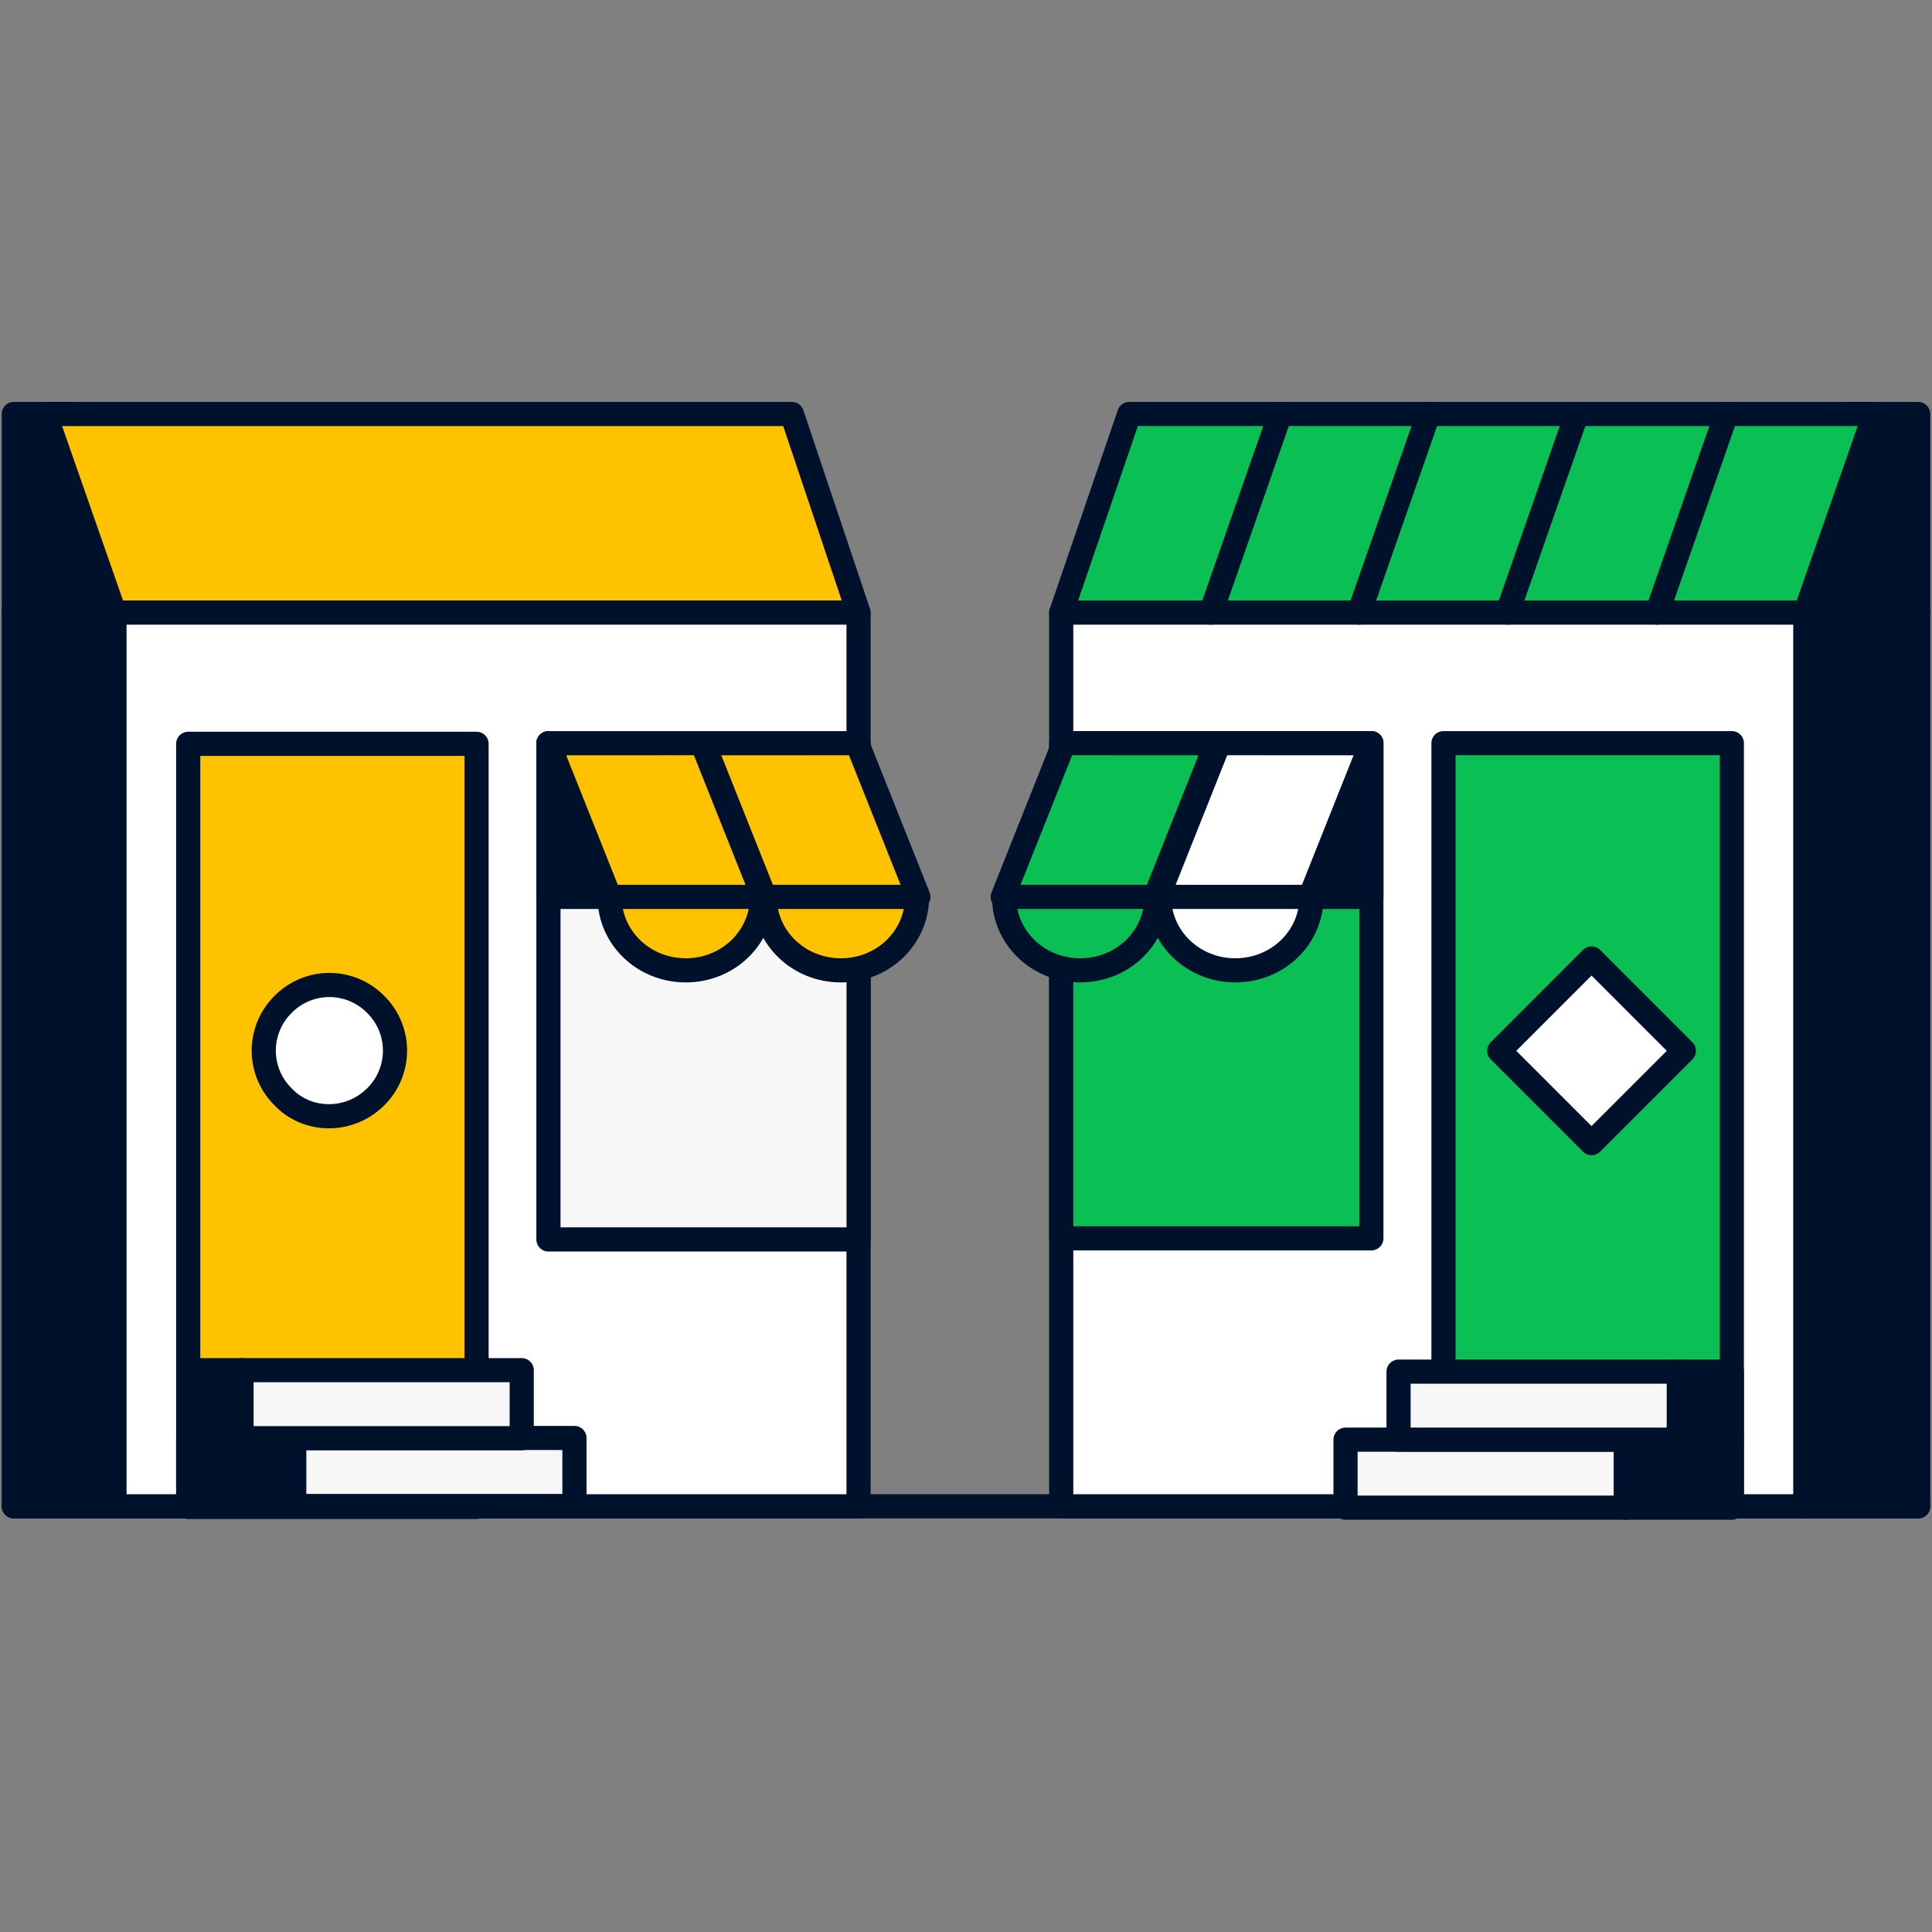
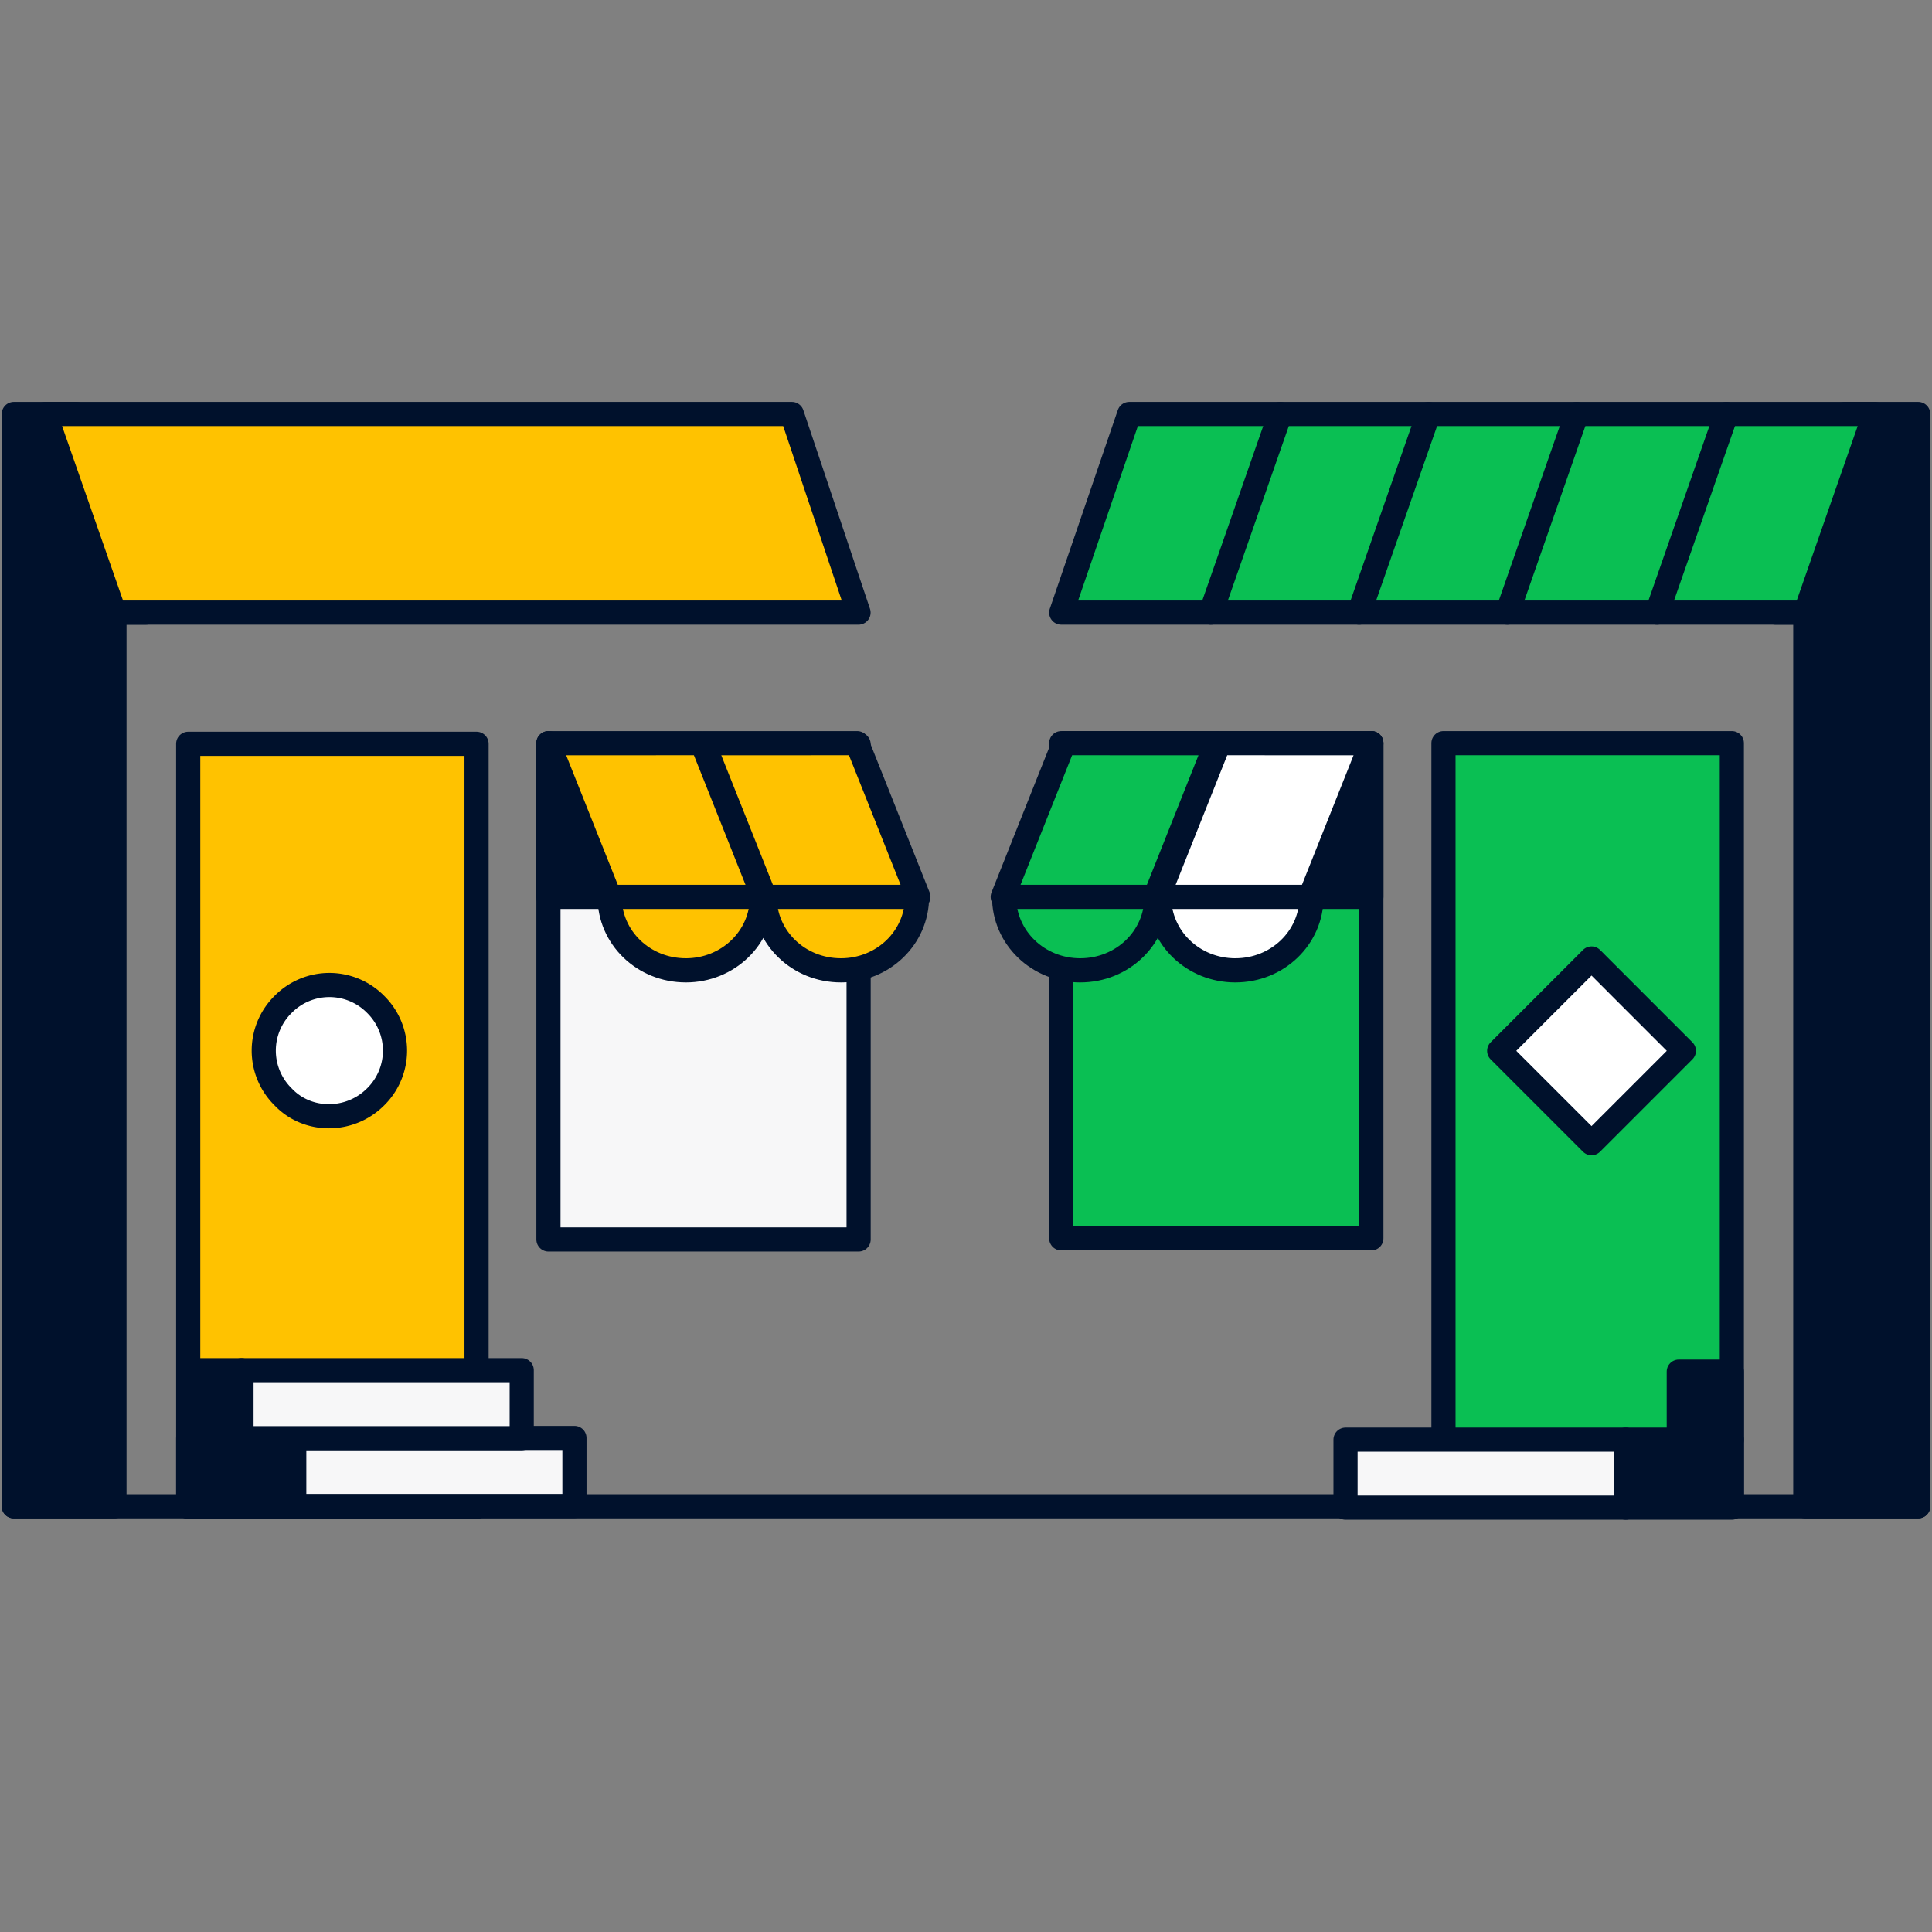
<svg xmlns="http://www.w3.org/2000/svg" fill="none" viewBox="0 0 120 120">
  <rect x="0" y="0" width="120" height="120" fill="#808080" stroke="none" />
  <path stroke="#00112C" stroke-linecap="round" stroke-linejoin="round" stroke-miterlimit="10" stroke-width="1.5" d="M.857 93.56h118.286" />
  <path fill="#00112C" stroke="#00112C" stroke-linecap="round" stroke-linejoin="round" stroke-miterlimit="10" stroke-width="1.5" d="m110.271 38.05 4.309-12.336h4.563V38.05z" />
  <path fill="#0ABF53" stroke="#00112C" stroke-linecap="round" stroke-linejoin="round" stroke-miterlimit="10" stroke-width="1.5" d="M65.915 38.05h46.215l4.309-12.336h-46.3z" />
  <path fill="#00112C" stroke="#00112C" stroke-linecap="round" stroke-linejoin="round" stroke-miterlimit="10" stroke-width="1.5" d="M112.13 38.05v55.51h7.013V38.05z" />
-   <path fill="#fff" stroke="#00112C" stroke-linecap="round" stroke-linejoin="round" stroke-miterlimit="10" stroke-width="1.5" d="M65.914 38.05v55.51h46.216V38.05z" />
  <path fill="#0ABF53" stroke="#00112C" stroke-linecap="round" stroke-linejoin="round" stroke-miterlimit="10" stroke-width="1.5" d="M85.178 46.16H65.915v30.755h19.263zM107.568 46.16H89.657v47.4h17.911z" />
  <path fill="#00112C" stroke="#00112C" stroke-linecap="round" stroke-linejoin="round" stroke-miterlimit="10" stroke-width="1.5" d="M107.567 89.42h-6.59v4.224h6.59z" />
  <path fill="#F7F7F8" stroke="#00112C" stroke-linecap="round" stroke-linejoin="round" stroke-miterlimit="10" stroke-width="1.5" d="M100.978 89.42H83.573v4.224h17.405z" />
  <path fill="#00112C" stroke="#00112C" stroke-linecap="round" stroke-linejoin="round" stroke-miterlimit="10" stroke-width="1.5" d="M107.567 85.195h-3.295v4.225h3.295z" />
-   <path fill="#F7F7F8" stroke="#00112C" stroke-linecap="round" stroke-linejoin="round" stroke-miterlimit="10" stroke-width="1.5" d="M104.272 85.195H86.867v4.225h17.405z" />
  <path stroke="#00112C" stroke-linecap="round" stroke-linejoin="round" stroke-miterlimit="10" stroke-width="1.5" d="m75.208 38.05 4.309-12.336M84.418 38.05l4.309-12.336M93.627 38.05l4.309-12.336M102.921 38.05l4.308-12.336" />
  <path fill="#00112C" stroke="#00112C" stroke-linecap="round" stroke-linejoin="round" stroke-miterlimit="10" stroke-width="1.5" d="M80.278 55.708h4.9v-9.547z" />
  <path fill="#fff" stroke="#00112C" stroke-linecap="round" stroke-linejoin="round" stroke-miterlimit="10" stroke-width="1.5" d="m75.716 46.16-3.802 9.548h9.462l3.802-9.547zM76.73 60.27c2.618 0 4.73-2.027 4.73-4.562h-9.462c0 2.535 2.112 4.563 4.731 4.563" />
  <path fill="#0ABF53" stroke="#00112C" stroke-linecap="round" stroke-linejoin="round" stroke-miterlimit="10" stroke-width="1.5" d="m66.083 46.16-3.802 9.548h9.463l3.802-9.547zM67.097 60.27c2.619 0 4.731-2.027 4.731-4.562h-9.463c0 2.535 2.113 4.563 4.732 4.563" />
  <path fill="#fff" stroke="#00112C" stroke-linecap="round" stroke-linejoin="round" stroke-miterlimit="10" stroke-width="1.5" d="m104.588 65.269-5.735-5.736-5.735 5.736 5.735 5.735z" />
  <path fill="#00112C" stroke="#00112C" stroke-linecap="round" stroke-linejoin="round" stroke-miterlimit="10" stroke-width="1.5" d="m9.053 38.05-4.31-12.336H.858V38.05z" />
  <path fill="#FFC200" stroke="#00112C" stroke-linecap="round" stroke-linejoin="round" stroke-miterlimit="10" stroke-width="1.5" d="M53.325 38.05H7.11L2.8 25.714h46.385z" />
  <path fill="#00112C" stroke="#00112C" stroke-linecap="round" stroke-linejoin="round" stroke-miterlimit="10" stroke-width="1.5" d="M7.11 38.05v55.51H.856V38.05z" />
-   <path fill="#fff" stroke="#00112C" stroke-linecap="round" stroke-linejoin="round" stroke-miterlimit="10" stroke-width="1.5" d="M53.326 38.05v55.51H7.11V38.05z" />
  <path fill="#F7F7F8" stroke="#00112C" stroke-linecap="round" stroke-linejoin="round" stroke-miterlimit="10" stroke-width="1.5" d="M34.065 76.985H53.33V46.231H34.065z" />
  <path fill="#FFC200" stroke="#00112C" stroke-linecap="round" stroke-linejoin="round" stroke-miterlimit="10" stroke-width="1.5" d="M11.69 93.598H29.6V46.2H11.69z" />
  <path fill="#00112C" stroke="#00112C" stroke-linecap="round" stroke-linejoin="round" stroke-miterlimit="10" stroke-width="1.5" d="M11.69 93.54h6.59v-4.225h-6.59z" />
  <path fill="#F7F7F8" stroke="#00112C" stroke-linecap="round" stroke-linejoin="round" stroke-miterlimit="10" stroke-width="1.5" d="M18.277 93.54H35.68v-4.225H18.277z" />
  <path fill="#00112C" stroke="#00112C" stroke-linecap="round" stroke-linejoin="round" stroke-miterlimit="10" stroke-width="1.5" d="M11.7 89.329h3.295v-4.225h-3.296z" />
  <path fill="#F7F7F8" stroke="#00112C" stroke-linecap="round" stroke-linejoin="round" stroke-miterlimit="10" stroke-width="1.5" d="M15 89.329h17.405v-4.225H15z" />
  <path fill="#00112C" stroke="#00112C" stroke-linecap="round" stroke-linejoin="round" stroke-miterlimit="10" stroke-width="1.5" d="M38.962 55.708h-4.9v-9.547z" />
  <path fill="#FFC200" stroke="#00112C" stroke-linecap="round" stroke-linejoin="round" stroke-miterlimit="10" stroke-width="1.5" d="m43.609 46.16 3.802 9.548h-9.547l-3.803-9.547zM42.595 60.27c-2.62 0-4.731-2.027-4.731-4.562h9.463c0 2.535-2.113 4.563-4.732 4.563M53.24 46.16l3.803 9.548h-9.547l-3.802-9.547zM52.227 60.27c-2.619 0-4.731-2.027-4.731-4.562h9.463c0 2.535-2.112 4.563-4.732 4.563" />
  <path fill="#fff" stroke="#00112C" stroke-linecap="round" stroke-linejoin="round" stroke-miterlimit="10" stroke-width="1.5" d="M23.331 68.128a4.03 4.03 0 0 0 0-5.745 4.03 4.03 0 0 0-5.745 0 4.03 4.03 0 0 0 0 5.745c1.52 1.605 4.14 1.605 5.745 0" />
</svg>